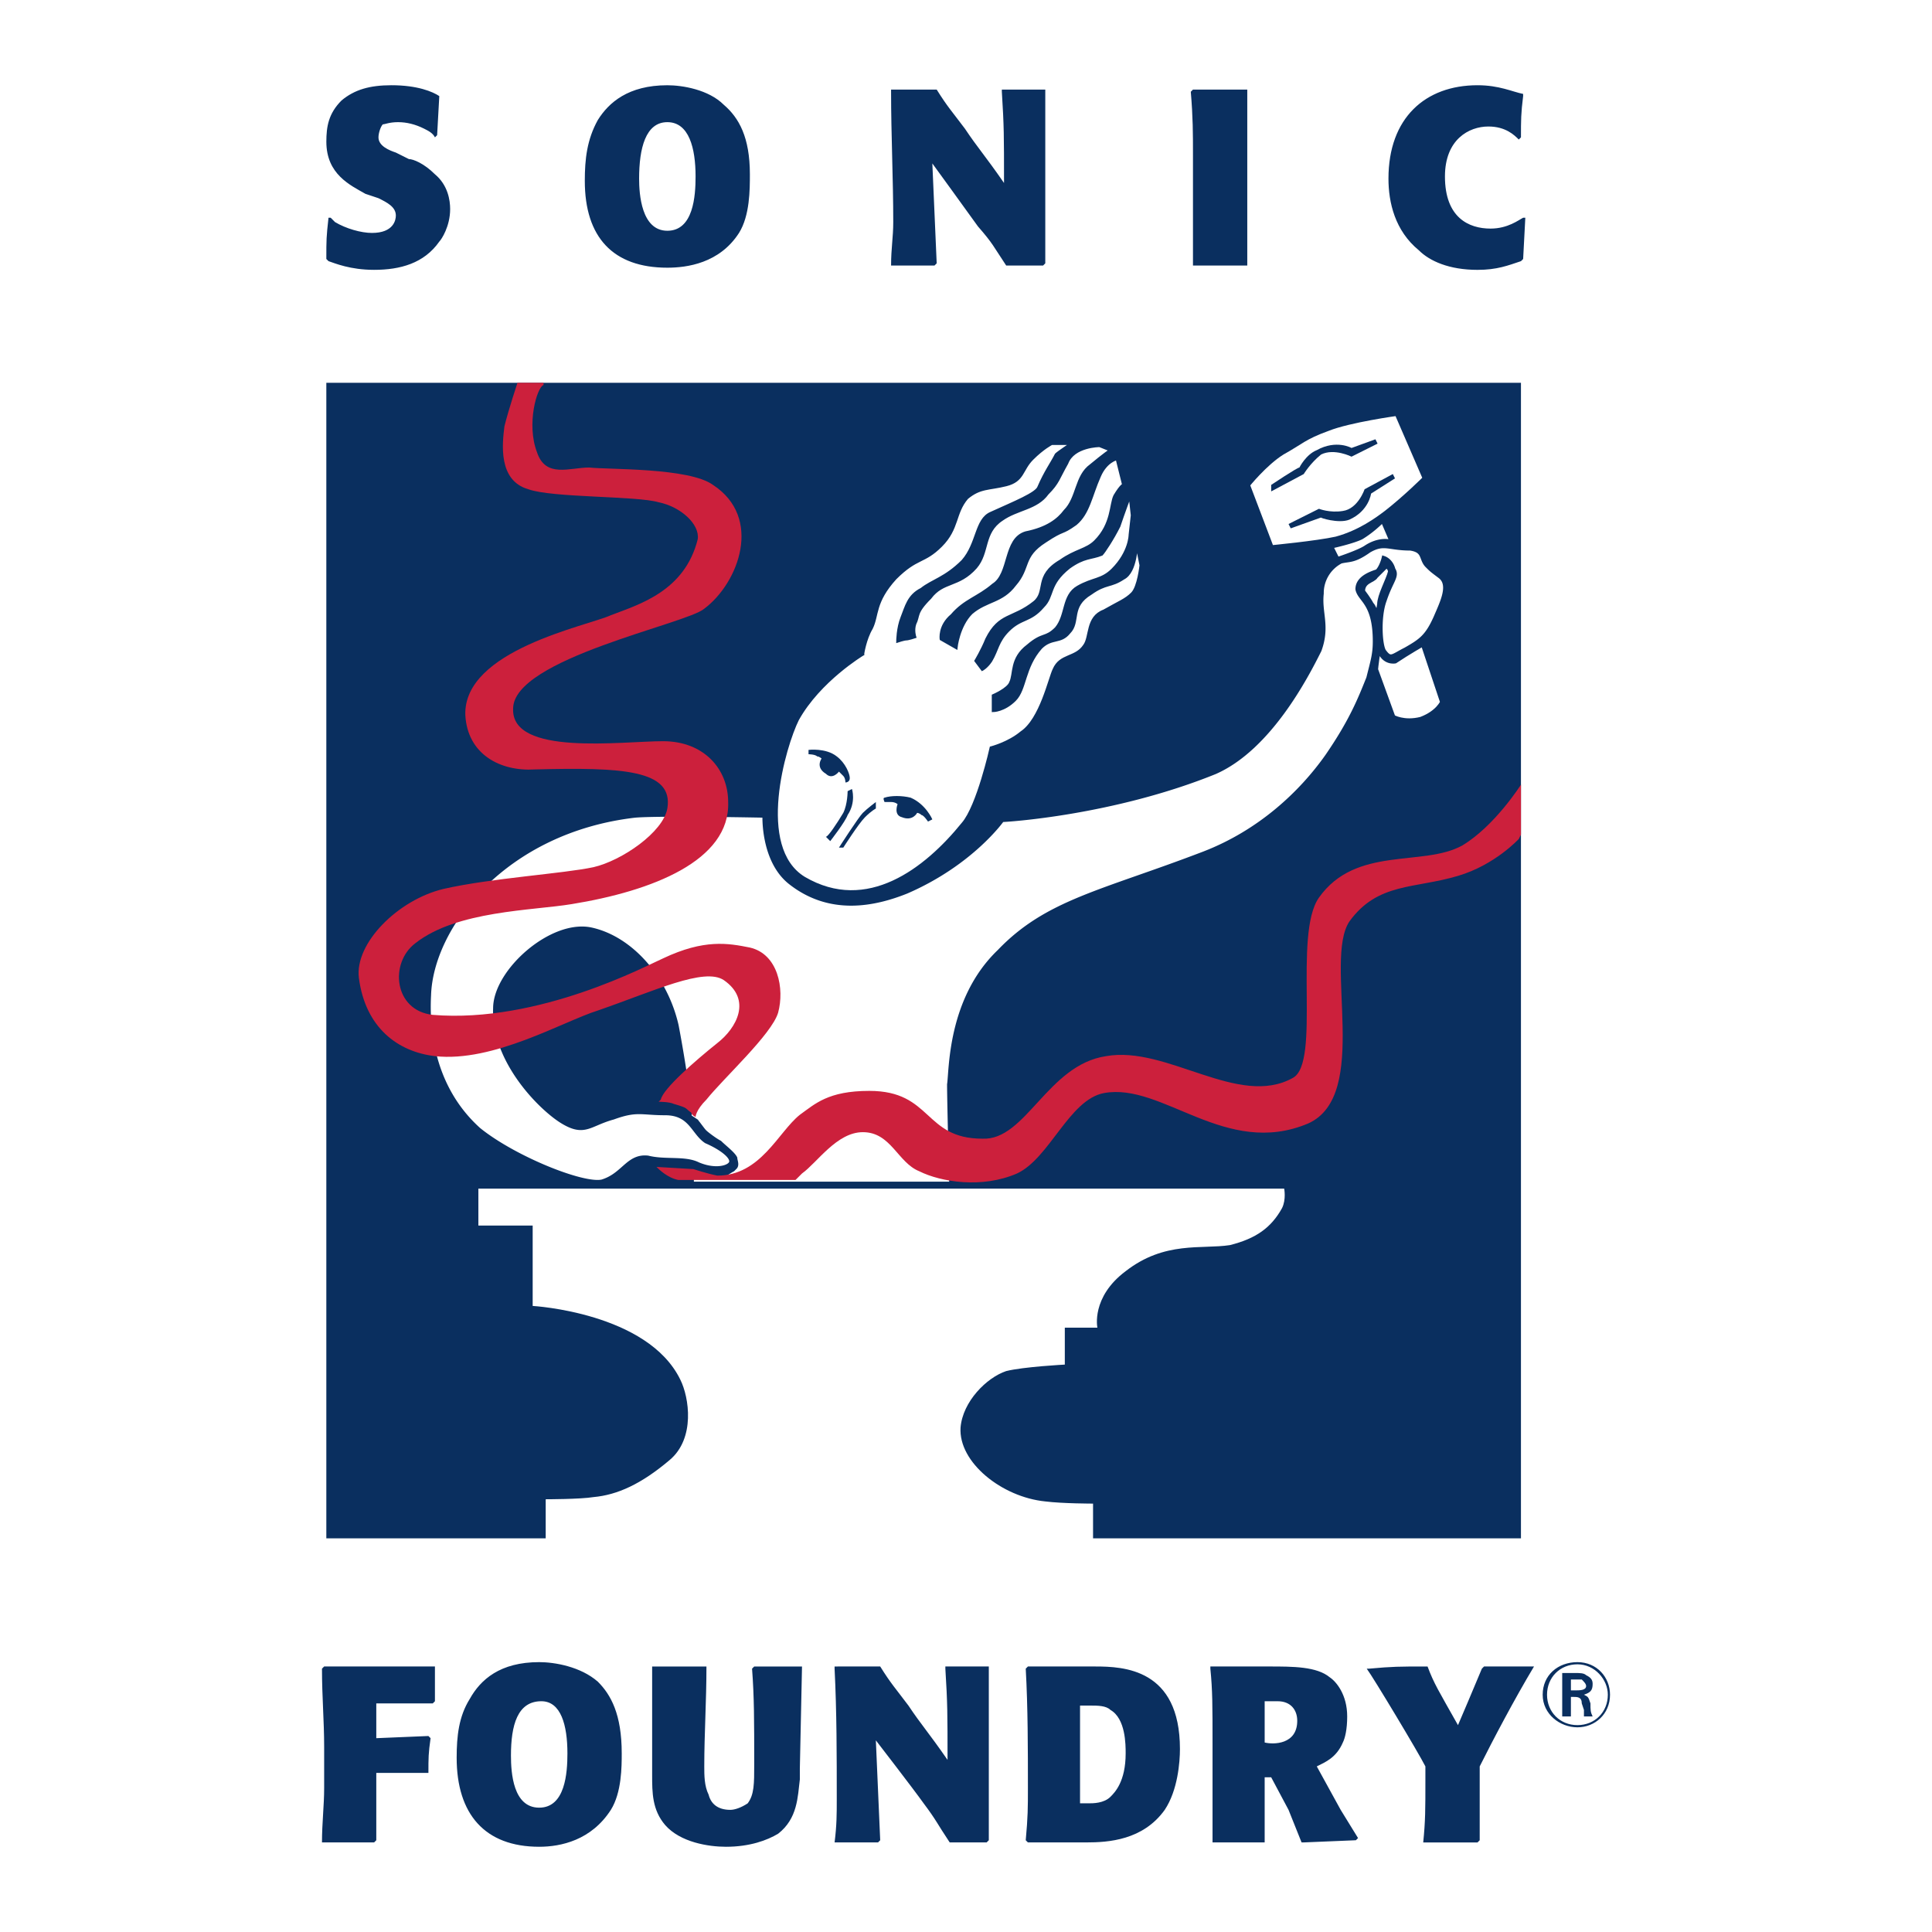
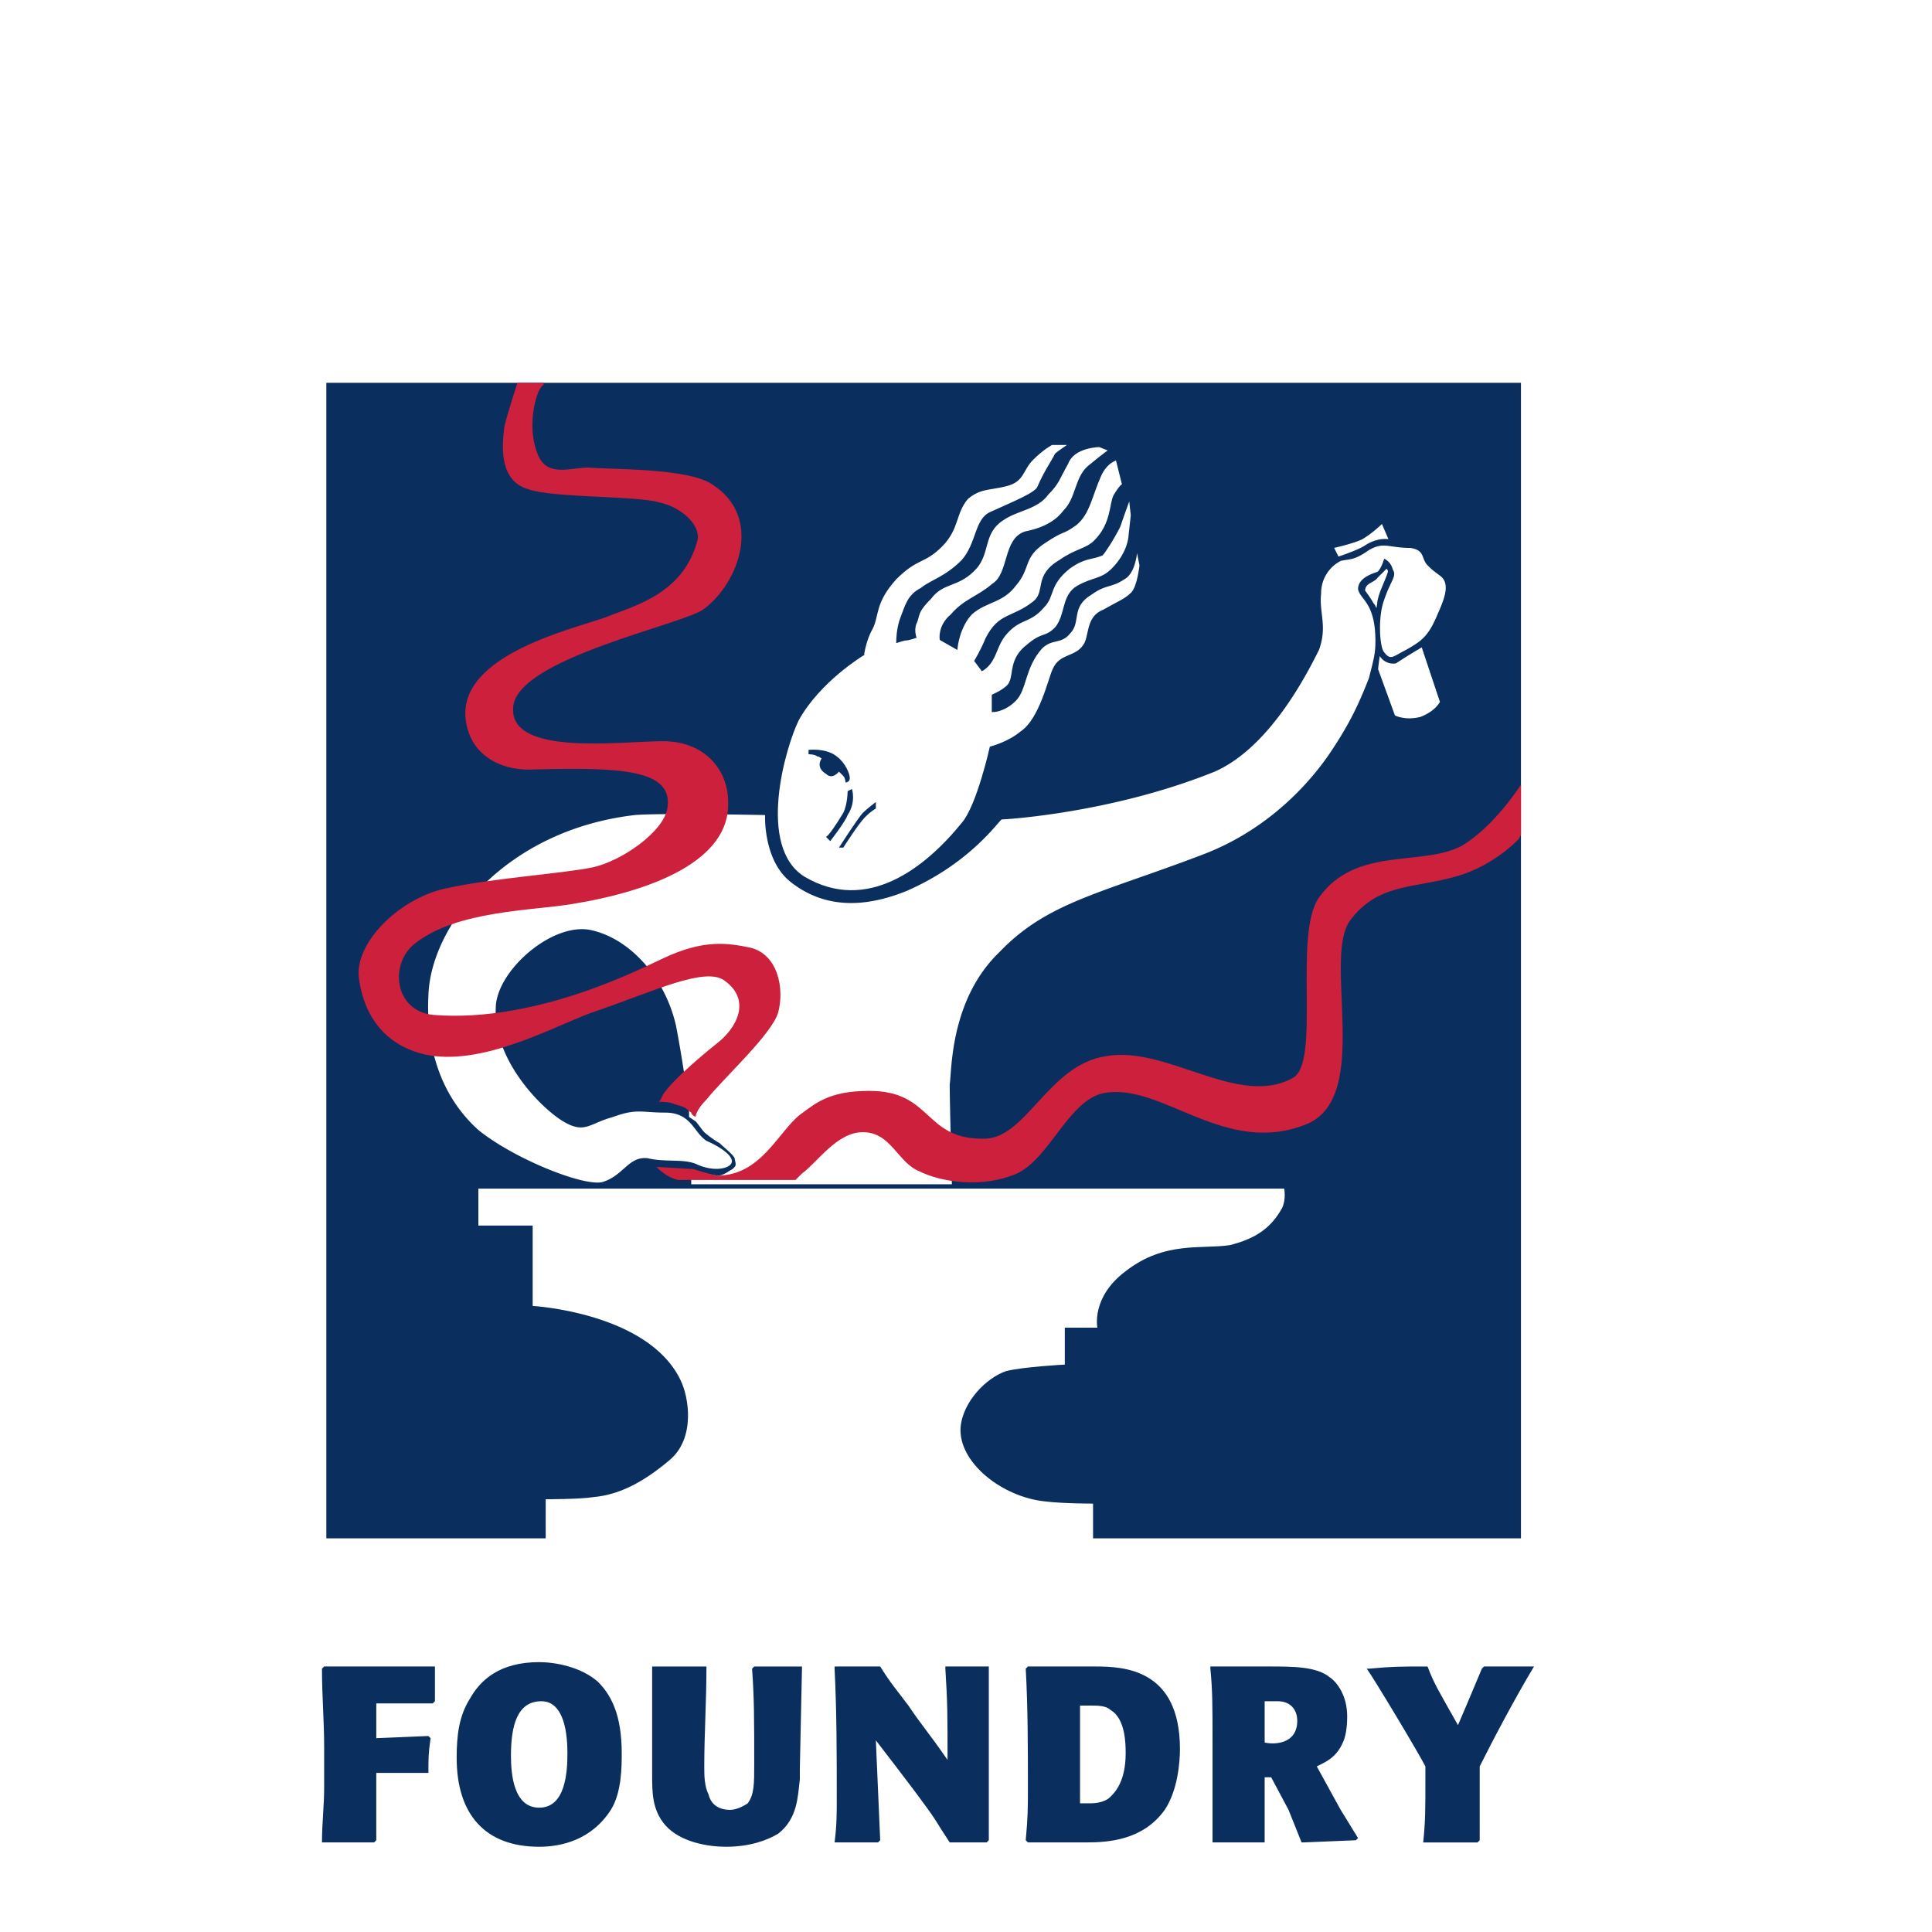
<svg xmlns="http://www.w3.org/2000/svg" width="2500" height="2500" viewBox="0 0 192.756 192.756">
-   <path fill-rule="evenodd" clip-rule="evenodd" fill="#fff" d="M0 0h192.756v192.756H0V0z" />
  <path d="M37.542 176.885v6.717l-.217.217h-5.201c0-1.949.217-3.684.217-5.418v-4.117c0-2.6-.217-4.984-.217-7.801l.217-.217h11.052v3.467l-.217.217h-5.634v3.469l5.201-.217.216.217c-.216 1.516-.216 1.949-.216 3.467h-5.201v-.001zM60.947 180.568c-1.95 3.033-4.984 3.684-7.151 3.684-5.417 0-8.235-3.25-8.235-8.885 0-2.166.217-4.117 1.3-5.852 1.083-1.949 3.034-3.684 6.935-3.684 1.517 0 4.117.434 5.851 1.951 1.3 1.299 2.383 3.25 2.383 7.15 0 1.302 0 3.902-1.083 5.636zm-6.935-10.836c-2.384 0-3.034 2.385-3.034 5.418 0 1.734.217 5.201 2.817 5.201s2.817-3.467 2.817-5.418c0-2.816-.65-5.201-2.6-5.201zM70.482 166.266c0 3.467-.217 6.719-.217 9.969 0 .867 0 1.949.433 2.816.217.867.867 1.518 2.167 1.518.433 0 1.083-.217 1.733-.65.65-.867.65-1.951.65-3.9 0-4.334 0-6.719-.216-9.535l.216-.217h4.768l-.216 10.184v1.084c-.217 1.732-.217 3.9-2.167 5.416-1.084.65-2.817 1.301-5.201 1.301-1.734 0-4.551-.434-6.068-2.166-1.3-1.518-1.3-3.252-1.3-4.984v-.65-10.186h5.418zM94.752 183.818c-1.3-1.949-1.3-2.166-2.601-3.9-1.083-1.518-4.767-6.285-4.767-6.285l.434 9.969-.217.217h-4.334c.217-1.732.217-2.816.217-4.334 0-4.334 0-8.668-.217-13.002v-.217H87.818c1.083 1.734 1.517 2.166 2.817 3.9 1.3 1.951 1.95 2.602 3.901 5.418 0-4.551 0-5.635-.217-9.102v-.217h4.335V183.601l-.217.217h-3.685zM102.338 183.602c.217-2.383.217-3.25.217-5.201 0-3.9 0-8.018-.217-11.918l.217-.217h6.717c2.818 0 8.451.217 8.451 8.234 0 1.301-.215 4.117-1.516 6.068-2.168 3.033-5.635 3.25-7.803 3.25h-5.85l-.216-.216zm5.418-3.684h.867c.432 0 1.516 0 2.166-.65.434-.434 1.518-1.518 1.518-4.334 0-.867 0-3.467-1.518-4.334-.434-.434-1.301-.434-1.951-.434h-1.082v9.752zM126.176 177.318v6.5h-5.201v-9.752c0-3.9 0-5.416-.217-7.584v-.217h5.852c2.383 0 4.768 0 6.066 1.084.65.434 1.734 1.732 1.734 3.9 0 1.301-.217 2.168-.434 2.6-.65 1.518-1.734 1.951-2.6 2.385l2.383 4.334 1.734 2.816-.217.217-5.201.217h-.217l-1.301-3.25-1.732-3.25h-.649zm0-3.468c.865.217 3.25.217 3.25-2.166 0-1.084-.65-1.951-1.951-1.951h-1.299v4.117zM142.428 166.266c.65 1.734 1.084 2.385 3.035 5.852.648-1.518 1.299-3.035 2.383-5.635l.217-.217H153.048c-1.951 3.25-4.117 7.367-5.418 9.969v7.368l-.217.217H141.995c.217-2.166.217-3.25.217-6.283v-1.301c-.65-1.301-5.201-8.885-5.852-9.752h.217c2.385-.217 3.035-.217 5.635-.217h.216v-.001zM32.558 153.48h119.188V38.193H32.558V153.48z" fill-rule="evenodd" clip-rule="evenodd" fill="#0a2f5f" />
  <path d="M137.227 66.798c0-.217 1.734 4.768 1.734 4.768s1.084.65 2.816.217c1.734-.65 2.168-1.734 2.168-1.734l-1.951-5.851s-1.516.867-2.816 1.734c0 0-1.084.217-1.518-1.083-.217-.435-.433 1.949-.433 1.949z" fill-rule="evenodd" clip-rule="evenodd" fill="#fff" />
  <path d="M137.227 66.798l1.734 4.768s1.084.65 2.816.217c1.734-.65 2.168-1.734 2.168-1.734l-1.951-5.851s-1.516.867-2.816 1.734c0 0-1.084.217-1.518-1.083-.217-.435-.433 1.949-.433 1.949z" fill="none" stroke="#0a2f5f" stroke-width=".526" stroke-miterlimit="2.613" />
  <path d="M135.928 58.997c0-1.084 1.082-1.084 1.299-1.517l1.084-1.083c-.217 0 .434.217.434.65-.217.867-1.084 2.384-1.084 3.251-.217 1.083-.217 1.733-.217 1.733s-.217-1.3-.65-1.733c-.218-.435-.866-1.301-.866-1.301z" fill-rule="evenodd" clip-rule="evenodd" fill="#fff" />
  <path d="M135.928 58.997c0-1.084 1.082-1.084 1.299-1.517l1.084-1.083s.434.217.434.65c-.217.867-1.084 2.384-1.084 3.251-.217 1.083-.217 1.733-.217 1.733s-.217-1.3-.65-1.733c-.218-.435-.866-1.301-.866-1.301z" fill="none" stroke="#0a2f5f" stroke-width=".526" stroke-miterlimit="2.613" />
-   <path d="M124.441 48.378l2.385 6.285s4.551-.434 6.5-.867c2.385-.65 4.117-1.95 4.984-2.601 1.951-1.517 3.9-3.467 3.9-3.467l-2.816-6.501s-4.768.65-6.936 1.517c-2.383.867-2.6 1.3-4.551 2.384-1.731 1.083-3.466 3.25-3.466 3.25z" fill-rule="evenodd" clip-rule="evenodd" fill="#fff" stroke="#0a2f5f" stroke-width=".526" stroke-miterlimit="2.613" />
-   <path d="M126.826 49.028v-.65s2.6-1.734 2.816-1.734c0 0 .65-1.3 1.734-1.733 1.949-1.083 3.467-.217 3.467-.217l2.383-.867.217.434-2.6 1.3s-1.734-.867-3.035-.216c-1.082.867-1.732 1.95-1.732 1.95l-3.25 1.733z" fill-rule="evenodd" clip-rule="evenodd" fill="#0a2f5f" />
  <path d="M47.728 118.59v3.684h5.417v8.02s11.485.65 14.736 7.367c.867 1.734 1.517 5.852-1.084 8.018-2.817 2.385-5.2 3.469-7.584 3.686-1.3.217-4.768.217-4.768.217v4.117h54.609v-3.684s-3.033 0-4.768-.217c-4.334-.434-8.667-3.902-8.451-7.369.216-2.6 2.601-4.984 4.55-5.635 1.734-.434 5.852-.648 5.852-.648v-3.686h3.25s-.65-3.033 2.818-5.633c3.9-3.035 7.584-2.168 10.4-2.602 2.602-.65 4.119-1.734 5.201-3.684.434-.867.217-1.951.217-1.951H47.728zM86.084 65.281s-4.334 2.601-6.501 6.501c-1.3 2.6-4.334 12.785.65 15.819 6.284 3.684 12.135-.867 15.819-5.417 1.518-1.734 2.818-7.585 2.818-7.585s1.732-.434 3.033-1.517c1.949-1.3 2.816-5.418 3.25-6.285.65-1.517 2.168-1.083 3.035-2.384.648-.867.215-2.817 1.949-3.467 1.518-.867 2.168-1.083 2.816-1.733.65-.65.867-2.817.867-2.817l-.434-2.167s0 2.817-1.299 3.467c-1.301.867-1.734.433-3.252 1.517-2.166 1.3-1.082 2.817-2.166 3.9-.867 1.083-1.734.434-2.818 1.517-1.732 1.951-1.516 4.118-2.6 5.201-1.084 1.084-2.168 1.084-2.168 1.084v-1.518s1.518-.649 1.734-1.3c.434-.867 0-2.384 1.734-3.684 1.516-1.3 1.732-.65 2.816-1.734 1.084-1.3.65-3.25 2.168-4.117 1.516-.867 2.383-.65 3.467-1.733 1.734-1.734 1.734-3.468 1.734-3.468s.432-1.95.215-1.95l-.215-1.95s-.65 1.733-1.084 3.034c-.65 1.3-1.518 2.601-1.734 2.817-1.084.434-1.732.217-3.25 1.301-2.168 1.733-1.518 2.817-2.602 3.9-1.299 1.517-2.166 1.084-3.467 2.384-1.084 1.084-1.084 1.951-1.732 3.034-.434.65-.867.867-.867.867-.217 0-.65-.867-.65-.867s.65-1.083 1.084-2.167c1.299-2.601 2.6-1.951 4.768-3.685 1.299-1.083 0-2.6 2.6-4.117 1.518-1.083 2.6-1.083 3.467-1.95 1.734-1.733 1.518-3.684 1.951-4.551.65-1.083.867-1.083.867-1.083l-.65-2.601s-1.084.216-1.734 1.734c-.867 1.95-1.082 3.684-2.383 4.768-1.518 1.083-1.084.434-3.035 1.733-2.383 1.517-1.516 2.601-3.033 4.334-1.301 1.733-2.816 1.517-4.334 2.817-1.3 1.3-1.517 3.467-1.517 3.467l-1.517-.866s-.216-1.3 1.083-2.384c1.301-1.517 2.601-1.734 4.117-3.034 1.734-1.083 1.084-4.551 3.252-5.201 2.166-.433 3.25-1.3 3.9-2.167 1.301-1.3 1.084-3.467 2.6-4.551 1.301-1.083 1.951-1.517 1.951-1.517l-1.084-.434c-.217 0-2.6 0-3.25 1.734-.867 1.517-.867 1.95-1.951 3.034-1.082 1.517-3.033 1.517-4.551 2.601-1.949 1.3-1.299 3.25-2.6 4.768-1.734 1.95-3.251 1.3-4.551 3.034-1.517 1.517-1.083 1.734-1.517 2.601-.217.65 0 1.3 0 1.3s-.65.217-.867.217-.867.217-.867.217 0-1.301.434-2.384c.433-1.084.65-2.167 1.95-2.817 1.083-.867 2.384-1.083 4.117-2.817 1.518-1.733 1.301-4.117 2.818-4.768 2.383-1.083 4.551-1.95 4.766-2.601.65-1.517 1.301-2.383 1.734-3.25.217-.217 1.518-1.083 1.518-1.083h-1.951c-.217 0-.867.433-1.949 1.517-1.084 1.083-.867 2.167-2.602 2.601-1.732.433-2.6.216-3.9 1.3-1.3 1.517-.867 3.034-2.601 4.768s-2.383 1.083-4.551 3.25c-2.167 2.383-1.734 3.684-2.383 4.984-.648 1.082-.865 2.599-.865 2.599z" fill-rule="evenodd" clip-rule="evenodd" fill="#fff" />
  <path d="M86.084 65.281s-4.334 2.601-6.501 6.501c-1.3 2.6-4.334 12.785.65 15.819 6.284 3.684 12.135-.867 15.819-5.417 1.518-1.734 2.818-7.585 2.818-7.585s1.732-.434 3.033-1.517c1.949-1.3 2.816-5.418 3.25-6.285.65-1.517 2.168-1.083 3.035-2.384.648-.867.215-2.817 1.949-3.467 1.518-.867 2.168-1.083 2.816-1.733.65-.65.867-2.817.867-2.817l-.434-2.167s0 2.817-1.299 3.467c-1.301.867-1.734.433-3.252 1.517-2.166 1.3-1.082 2.817-2.166 3.9-.867 1.083-1.734.434-2.818 1.517-1.732 1.951-1.516 4.118-2.6 5.201-1.084 1.084-2.168 1.084-2.168 1.084v-1.518s1.518-.649 1.734-1.3c.434-.867 0-2.384 1.734-3.684 1.516-1.3 1.732-.65 2.816-1.734 1.084-1.3.65-3.25 2.168-4.117 1.516-.867 2.383-.65 3.467-1.733 1.734-1.734 1.734-3.468 1.734-3.468l.215-1.95-.215-1.95s-.65 1.733-1.084 3.034c-.65 1.3-1.518 2.601-1.734 2.817-1.084.434-1.732.217-3.25 1.301-2.168 1.733-1.518 2.817-2.602 3.9-1.299 1.517-2.166 1.084-3.467 2.384-1.084 1.084-1.084 1.951-1.732 3.034-.434.65-.867.867-.867.867l-.65-.867s.65-1.083 1.084-2.167c1.299-2.601 2.6-1.951 4.768-3.685 1.299-1.083 0-2.6 2.6-4.117 1.518-1.083 2.6-1.083 3.467-1.95 1.734-1.733 1.518-3.684 1.951-4.551.65-1.083.867-1.083.867-1.083l-.65-2.601s-1.084.216-1.734 1.734c-.867 1.95-1.082 3.684-2.383 4.768-1.518 1.083-1.084.434-3.035 1.733-2.383 1.517-1.516 2.601-3.033 4.334-1.301 1.733-2.816 1.517-4.334 2.817-1.3 1.3-1.517 3.467-1.517 3.467l-1.517-.866s-.216-1.3 1.083-2.384c1.301-1.517 2.601-1.734 4.117-3.034 1.734-1.083 1.084-4.551 3.252-5.201 2.166-.433 3.25-1.3 3.9-2.167 1.301-1.3 1.084-3.467 2.6-4.551 1.301-1.083 1.951-1.517 1.951-1.517l-1.084-.434s-2.6 0-3.25 1.734c-.867 1.517-.867 1.95-1.951 3.034-1.082 1.517-3.033 1.517-4.551 2.601-1.949 1.3-1.299 3.25-2.6 4.768-1.734 1.95-3.251 1.3-4.551 3.034-1.517 1.517-1.083 1.734-1.517 2.601-.217.65 0 1.3 0 1.3s-.65.217-.867.217-.867.217-.867.217 0-1.301.434-2.384c.433-1.084.65-2.167 1.95-2.817 1.083-.867 2.384-1.083 4.117-2.817 1.518-1.733 1.301-4.117 2.818-4.768 2.383-1.083 4.551-1.95 4.766-2.601.65-1.517 1.301-2.383 1.734-3.25.217-.217 1.518-1.083 1.518-1.083h-1.951s-.867.433-1.949 1.517c-1.084 1.083-.867 2.167-2.602 2.601-1.732.433-2.6.216-3.9 1.3-1.3 1.517-.867 3.034-2.601 4.768s-2.383 1.083-4.551 3.25c-2.167 2.383-1.734 3.684-2.383 4.984-.648 1.082-.865 2.599-.865 2.599z" fill="none" stroke="#0a2f5f" stroke-width=".265" stroke-miterlimit="2.613" />
  <path d="M128.559 52.279l.217.434 3.033-1.084c-.217 0 1.734.65 2.818.217 1.949-.867 2.166-2.601 2.166-2.601l2.385-1.517-.217-.433-2.816 1.517s-.65 1.951-2.168 2.167c-1.301.216-2.385-.217-2.385-.217l-3.033 1.517zM84.134 77.417c.217.217.217.65.217.65s.433 0 .433-.433c0-.434-.433-1.518-1.3-2.167-1.083-.867-2.817-.65-2.817-.65v.434s.65 0 .867.217c.217 0 .434.216.434.216s-.65.867.433 1.517c.65.65 1.3-.217 1.3-.217l.433.433zM83.701 84.567s1.95-3.034 2.384-3.467c.434-.434 1.3-1.083 1.3-1.083v.65s-.433.217-1.083.867c-.65.65-2.167 3.034-2.167 3.034h-.434v-.001zM82.4 83.484c.217 0 1.083-1.3 1.734-2.383.433-.867.433-2.167.433-2.167l.434-.217s.433 1.301-.434 2.601c-.216.65-1.734 2.601-1.734 2.601l-.433-.435z" fill-rule="evenodd" clip-rule="evenodd" fill="#0a2f5f" />
  <path d="M133.109 54.663s1.951-.434 2.818-.867c1.082-.65 1.949-1.517 1.949-1.517l.65 1.517s-1.084-.217-2.383.65c-.65.433-2.602 1.083-2.602 1.083l-.432-.866zM69.398 111.873c.217.217.65.867.867 1.082.217.219 1.083.867 1.517 1.084.434.434 1.3 1.084 1.517 1.518 0 .217.216.65 0 .867l-.217.217c-.433.217-.867.65-1.517.65-1.517-.217-2.383-.65-2.6-.65v1.516h26.004s-.217-8.234-.217-9.967c.217-1.301 0-8.453 4.984-13.22 4.768-4.984 10.186-5.851 20.371-9.751 5.635-2.167 9.752-6.068 12.352-9.751 2.385-3.468 3.252-5.635 4.117-7.802.434-1.733.65-2.384.65-3.684 0-3.901-1.516-4.118-1.732-5.201 0-1.083 1.299-1.517 1.949-1.734.434-.433.65-1.3.65-1.3s.65.217.867 1.084c.434.65-.217 1.083-.867 3.034-.65 1.734-.434 4.767 0 5.201.65.867.867.434 2.168-.216 1.516-.867 2.166-1.3 3.033-3.25.65-1.518 1.518-3.251.434-4.118-.867-.65-.867-.65-1.301-1.083-.65-.65-.217-1.517-1.732-1.733-2.168 0-2.602-.65-4.119.216-1.516 1.083-1.949.867-2.816 1.083a3.607 3.607 0 0 0-1.951 3.251c-.217 1.95.65 3.25-.217 5.634-1.299 2.6-4.982 9.751-10.4 12.135-10.186 4.118-20.805 4.768-21.238 4.768-.217 0-3.034 4.334-9.535 7.151-3.25 1.3-7.585 2.167-11.485-.867-2.817-2.167-2.601-6.718-2.601-6.718s-10.618-.216-13.002 0c-13.003 1.515-20.371 11.05-20.587 17.986-.217 4.117.65 9.533 4.984 13.436 3.467 2.816 10.402 5.633 12.352 5.201 2.167-.65 2.601-2.602 4.551-2.385 1.734.434 3.685 0 4.984.65 1.517.65 2.817.434 3.251 0 .649-.65-.867-1.734-2.384-2.385-1.3-.867-1.517-2.816-4.118-2.816-2.384 0-2.817-.434-5.201.434-2.384.65-2.817 1.734-4.984.434s-6.935-6.068-6.718-11.27c0-3.684 5.634-8.668 9.535-7.801 3.9.867 7.368 4.768 8.451 9.536.867 4.551 1.3 8.234 1.3 8.668v.434l.651.432z" fill-rule="evenodd" clip-rule="evenodd" fill="#fff" />
-   <path d="M69.398 111.873c.217.217.65.867.867 1.082.217.219 1.083.867 1.517 1.084.434.434 1.3 1.084 1.517 1.518 0 .217.216.65 0 .867l-.217.217c-.433.217-.867.65-1.517.65-1.517-.217-2.383-.65-2.6-.65v1.516h26.004s-.217-8.234-.217-9.967c.217-1.301 0-8.453 4.984-13.22 4.768-4.984 10.186-5.851 20.371-9.751 5.635-2.167 9.752-6.068 12.352-9.751 2.385-3.468 3.252-5.635 4.117-7.802.434-1.733.65-2.384.65-3.684 0-3.901-1.516-4.118-1.732-5.201 0-1.083 1.299-1.517 1.949-1.734.434-.433.65-1.3.65-1.3s.65.217.867 1.084c.434.65-.217 1.083-.867 3.034-.65 1.734-.434 4.767 0 5.201.65.867.867.434 2.168-.216 1.516-.867 2.166-1.3 3.033-3.25.65-1.518 1.518-3.251.434-4.118-.867-.65-.867-.65-1.301-1.083-.65-.65-.217-1.517-1.732-1.733-2.168 0-2.602-.65-4.119.216-1.516 1.083-1.949.867-2.816 1.083a3.607 3.607 0 0 0-1.951 3.251c-.217 1.95.65 3.25-.217 5.634-1.299 2.6-4.982 9.751-10.4 12.135-10.186 4.118-20.805 4.768-21.238 4.768 0 0-3.034 4.334-9.535 7.151-3.25 1.3-7.585 2.167-11.485-.867-2.817-2.167-2.601-6.718-2.601-6.718s-10.618-.216-13.002 0c-13.003 1.515-20.371 11.05-20.587 17.986-.217 4.117.65 9.533 4.984 13.436 3.467 2.816 10.402 5.633 12.352 5.201 2.167-.65 2.601-2.602 4.551-2.385 1.734.434 3.685 0 4.984.65 1.517.65 2.817.434 3.251 0 .649-.65-.867-1.734-2.384-2.385-1.3-.867-1.517-2.816-4.118-2.816-2.384 0-2.817-.434-5.201.434-2.384.65-2.817 1.734-4.984.434s-6.935-6.068-6.718-11.27c0-3.684 5.634-8.668 9.535-7.801 3.9.867 7.368 4.768 8.451 9.536.867 4.551 1.3 8.234 1.3 8.668v.434l.651.432z" fill="none" stroke="#0a2f5f" stroke-width=".526" stroke-miterlimit="2.613" />
  <path d="M54.229 38.193h-2.601s-.867 2.601-1.3 4.334c-.217 1.734-.65 5.418 2.383 6.284 2.384.867 10.836.65 13.003 1.301 2.167.433 4.117 2.167 3.9 3.684-1.3 5.201-5.851 6.501-8.668 7.585-2.384 1.083-14.736 3.467-14.52 9.968.217 3.901 3.467 5.634 6.935 5.417 8.668-.217 13.869 0 13.219 3.901-.433 2.384-4.551 5.201-7.368 5.851-3.034.65-10.185 1.083-14.953 2.167-4.551 1.083-8.885 5.418-8.452 8.885.65 4.984 3.901 7.367 7.585 7.801 5.851.65 12.786-3.467 16.253-4.551 5.634-1.949 10.619-4.334 12.569-3.033 2.817 1.949 1.3 4.768-.65 6.283-2.167 1.734-5.417 4.553-5.634 5.635l-.216.217s1.083 0 1.517.217c1.517.434 1.084.434 1.734.867 0 .217.433.434.433.434s0-.65 1.084-1.734c1.733-2.166 6.501-6.5 7.151-8.668.65-2.383 0-5.851-2.817-6.501-2.167-.433-4.551-.867-8.668 1.083-1.518.65-12.353 6.501-22.971 5.634-3.901-.434-4.334-5.201-1.734-7.151 4.118-3.251 11.702-3.251 15.603-3.901 8.018-1.3 15.82-4.334 15.603-10.185 0-3.251-2.384-6.068-6.501-6.068-4.118 0-15.17 1.518-14.953-3.25 0-4.984 17.336-8.452 19.07-9.969 3.467-2.601 5.851-9.102.867-12.352-2.384-1.734-10.402-1.517-12.352-1.734-1.95 0-4.334 1.083-5.201-1.517-1.083-2.817 0-6.501.65-6.718v-.216zM65.498 116.424l3.684.217s1.3.434 2.383.65c4.334 0 6.068-4.336 8.235-6.068 1.517-1.084 2.817-2.385 6.935-2.385 6.284 0 5.417 4.768 11.269 4.768 4.334.217 6.5-7.367 12.352-8.234 6.068-1.084 13.219 5.201 18.637 2.168 2.816-1.518 0-14.303 2.6-17.987 3.686-5.201 10.402-3.034 14.303-5.201 3.252-1.95 5.852-6.068 5.852-6.068v4.984l-.217.434s-2.383 2.601-6.066 3.684c-4.336 1.3-8.02.65-10.836 4.551-2.602 3.901 2.166 17.336-4.117 20.154-8.236 3.467-14.52-4.117-20.371-3.035-3.467.65-5.418 6.502-8.668 8.02-3.467 1.516-7.585.867-9.752-.217-2.167-.867-2.817-3.902-5.634-3.902-2.601 0-4.551 3.035-6.068 4.119-.433.434-.65.648-.65.648H67.665c-1.084-.216-1.951-1.083-2.167-1.3z" fill-rule="evenodd" clip-rule="evenodd" fill="#cc203c" />
-   <path d="M88.902 80.017h-.65s-.217-.434 0-.434c.65-.217 1.734-.217 2.601 0 1.517.65 2.167 2.167 2.167 2.167l-.434.217s-.434-.65-.65-.65c-.217-.216-.433-.216-.433-.216s-.434.867-1.517.433c-.867-.217-.434-1.3-.434-1.3s-.217-.217-.65-.217zM32.992 21.723l.434.434c1.083.65 2.601 1.083 3.684 1.083 2.167 0 2.384-1.3 2.384-1.733 0-.867-.867-1.3-1.733-1.733l-1.3-.434c-1.517-.867-3.901-1.95-3.901-5.201 0-1.517.217-2.817 1.517-4.118 1.3-1.083 2.817-1.517 4.984-1.517 2.601 0 4.117.649 4.767 1.083l-.216 3.901-.217.217c-.217-.433-.65-.65-1.083-.867-.867-.434-1.734-.65-2.601-.65s-1.3.217-1.517.217c-.217.217-.434.867-.434 1.3 0 .867 1.083 1.3 1.733 1.517l1.301.65c.433 0 1.517.434 2.6 1.517 1.3 1.083 1.517 2.601 1.517 3.467 0 1.734-.867 3.034-1.084 3.25-1.517 2.167-3.9 2.817-6.501 2.817-2.384 0-3.9-.65-4.551-.867l-.217-.217c0-1.95 0-2.167.217-4.117h.217v.001zM73.732 23.24c-1.951 3.034-5.201 3.468-7.151 3.468-5.417 0-8.235-3.034-8.235-8.668 0-2.167.217-4.118 1.3-6.068 1.083-1.733 3.034-3.467 6.935-3.467 1.517 0 4.117.433 5.634 1.95 1.517 1.3 2.601 3.25 2.601 6.935 0 1.516 0 4.116-1.084 5.85zm-7.151-11.052c-2.167 0-2.817 2.601-2.817 5.634 0 1.517.217 5.201 2.817 5.201s2.817-3.467 2.817-5.417c0-2.817-.65-5.418-2.817-5.418zM100.387 26.491c-1.301-1.95-1.301-2.167-2.816-3.9-1.084-1.518-4.551-6.285-4.551-6.285l.434 9.968-.217.217h-4.334c0-1.733.217-2.817.217-4.334 0-4.334-.217-8.668-.217-13.003v-.216H93.454c1.083 1.734 1.517 2.167 2.817 3.901 1.3 1.95 1.951 2.601 3.9 5.417 0-4.768 0-5.634-.217-9.102v-.216h4.334v17.336l-.217.217h-3.684zM124.441 26.491h-5.418v-6.718-4.334c0-2.167 0-3.685-.217-6.285l.217-.216h5.418v17.553zM151.746 26.057c-1.301.434-2.383.867-4.334.867-2.816 0-4.768-.867-5.852-1.951-2.383-1.95-3.033-4.768-3.033-7.151 0-6.068 3.684-9.318 8.885-9.318 2.168 0 3.467.649 4.551.867v.216c-.217 1.734-.217 2.384-.217 4.118l-.217.216c-.434-.433-1.299-1.3-3.033-1.3-1.951 0-4.334 1.3-4.334 4.984 0 4.117 2.383 5.201 4.551 5.201 1.732 0 2.816-.867 3.25-1.083h.217l-.217 4.117-.217.217zM157.164 166.916c.434 0 .867 0 1.084.217.434.217.65.434.65.867 0 .65-.217.865-.867 1.082.434.217.434.217.65.867 0 .65 0 .867.217 1.301h-.867v-.65l-.217-.65c0-.65-.434-.65-.867-.65h-.217v1.951h-.867v-4.334h1.301v-.001zm-.434 1.734h.434c.434 0 1.084 0 1.084-.434 0-.217-.217-.434-.434-.65h-1.084v1.084zm.651 3.684c-1.734 0-3.467-1.301-3.467-3.252 0-1.949 1.516-3.25 3.467-3.25 1.949 0 3.25 1.518 3.25 3.25 0 1.951-1.516 3.252-3.25 3.252zm0-6.285c-1.734 0-3.033 1.301-3.033 3.033 0 1.734 1.299 3.035 3.033 3.035s3.033-1.301 3.033-3.035c0-1.516-1.299-3.033-3.033-3.033z" fill-rule="evenodd" clip-rule="evenodd" fill="#0a2f5f" />
</svg>